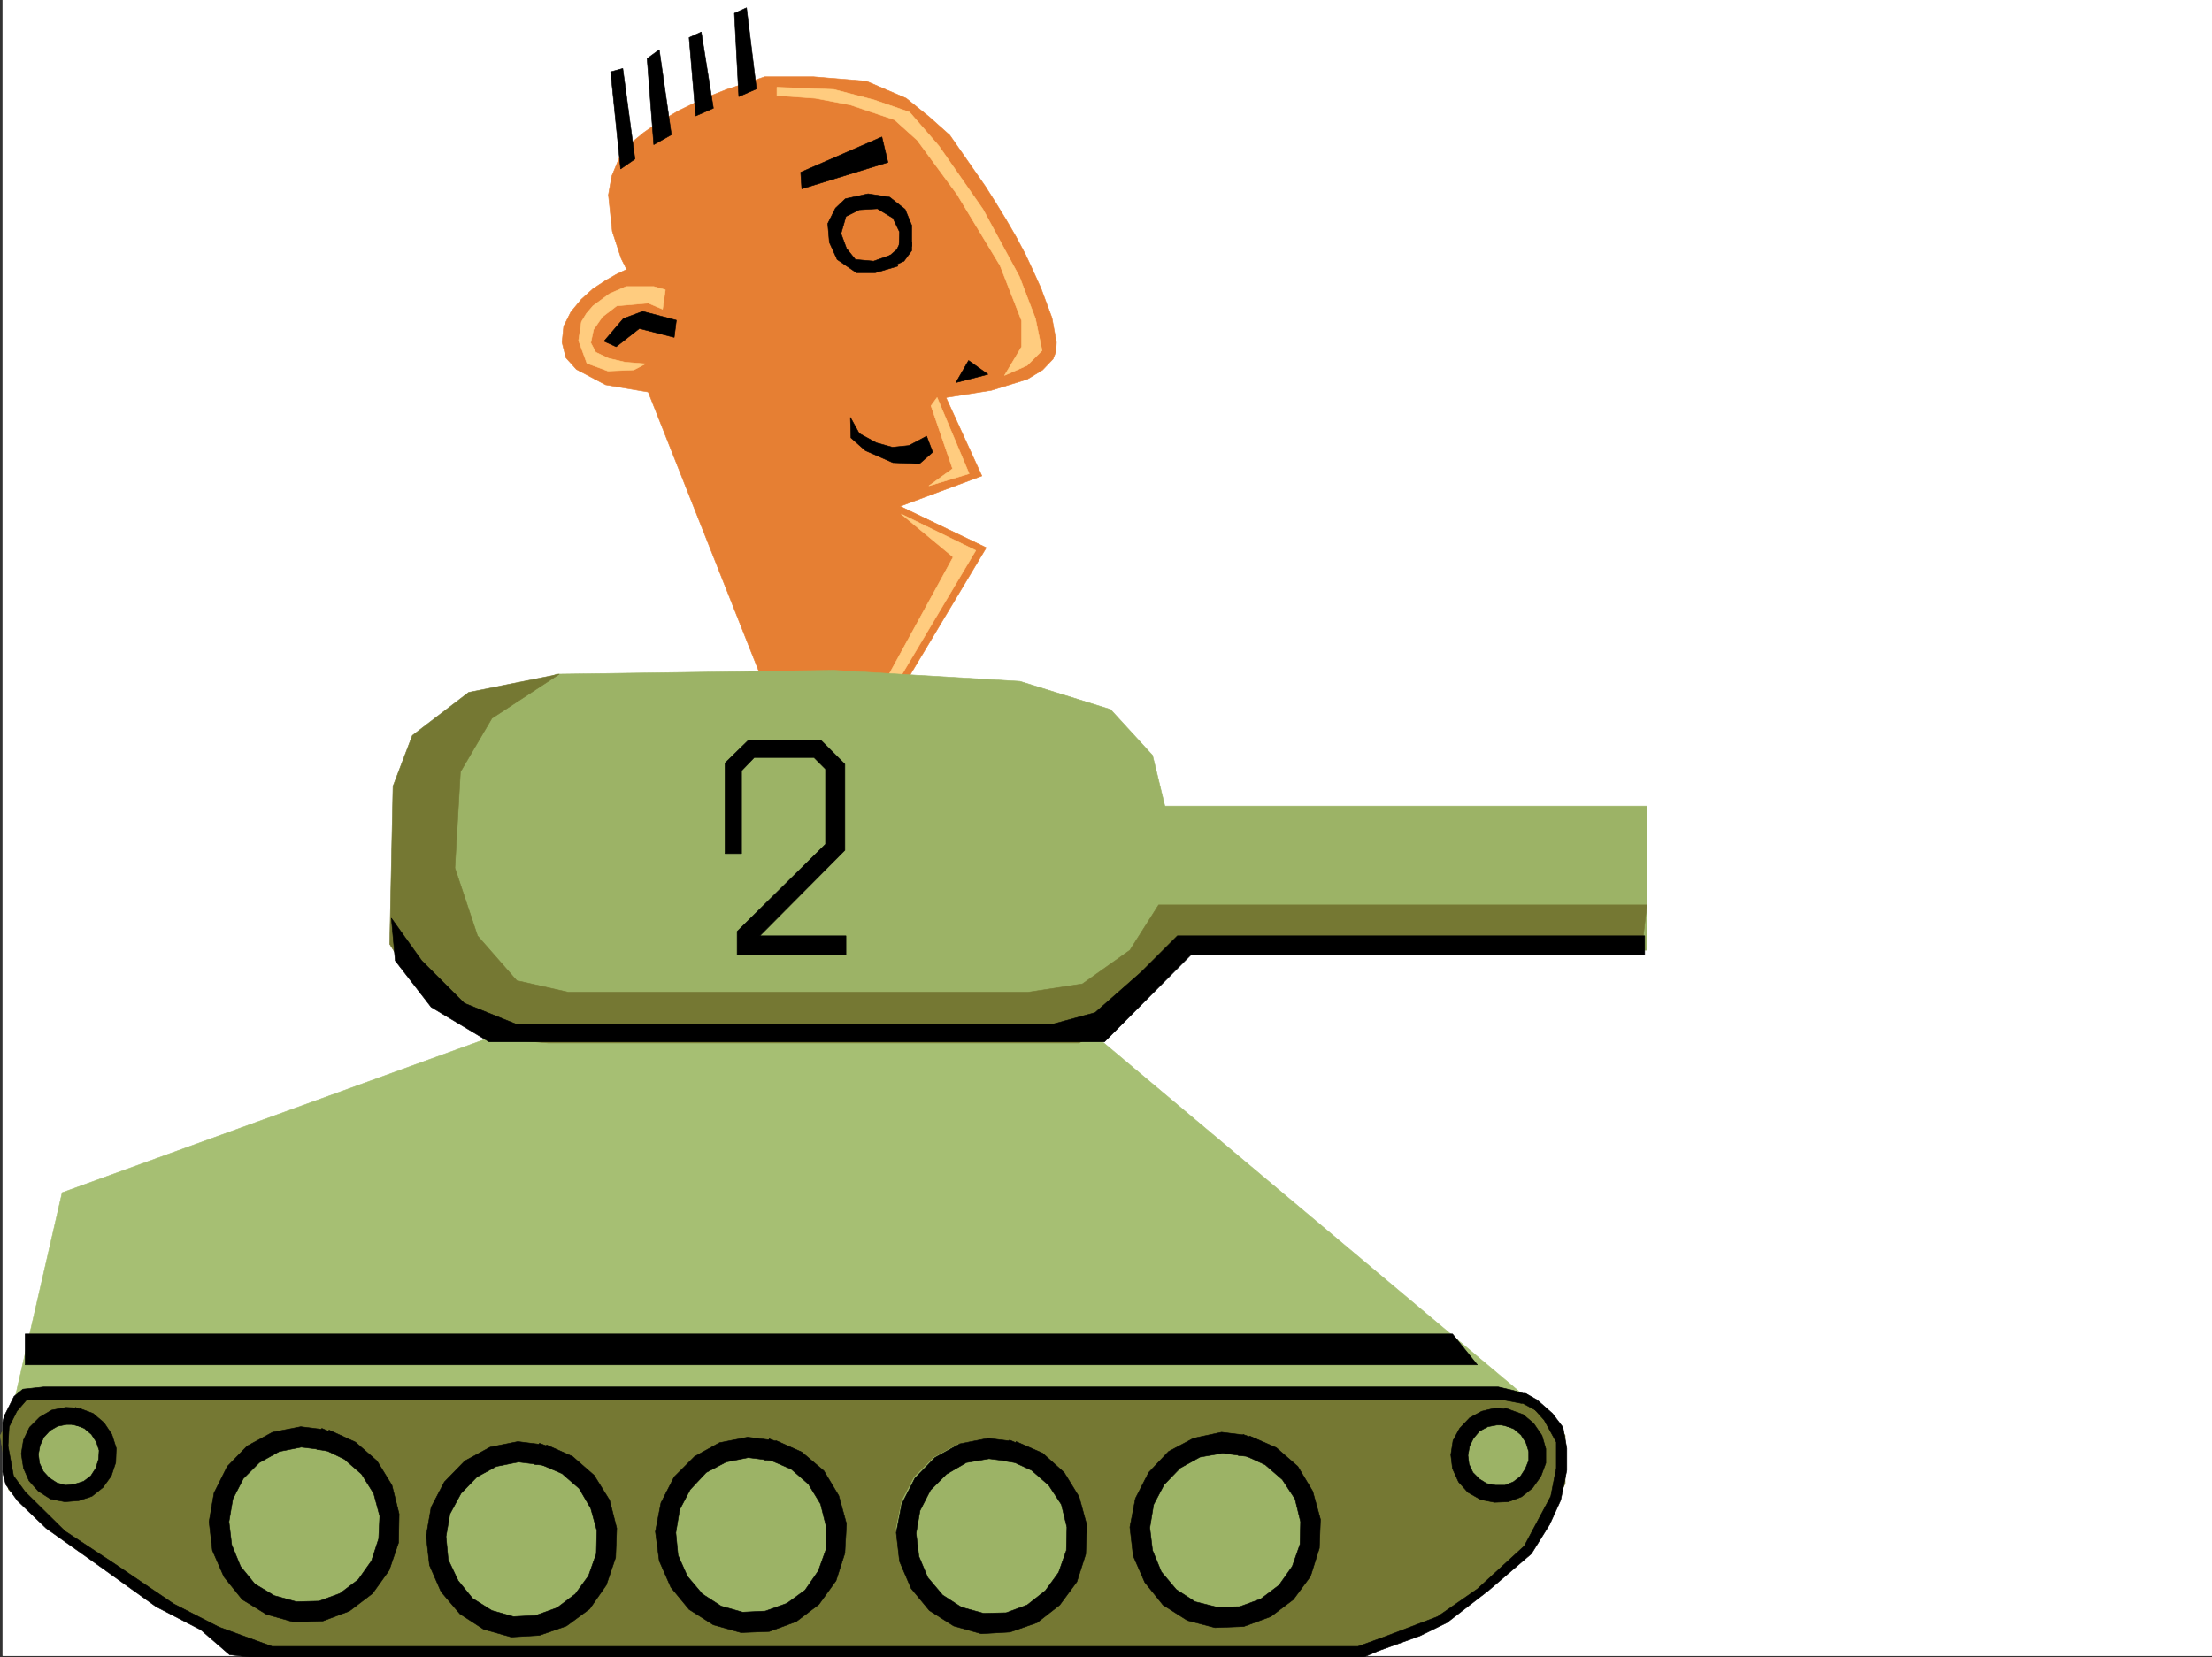
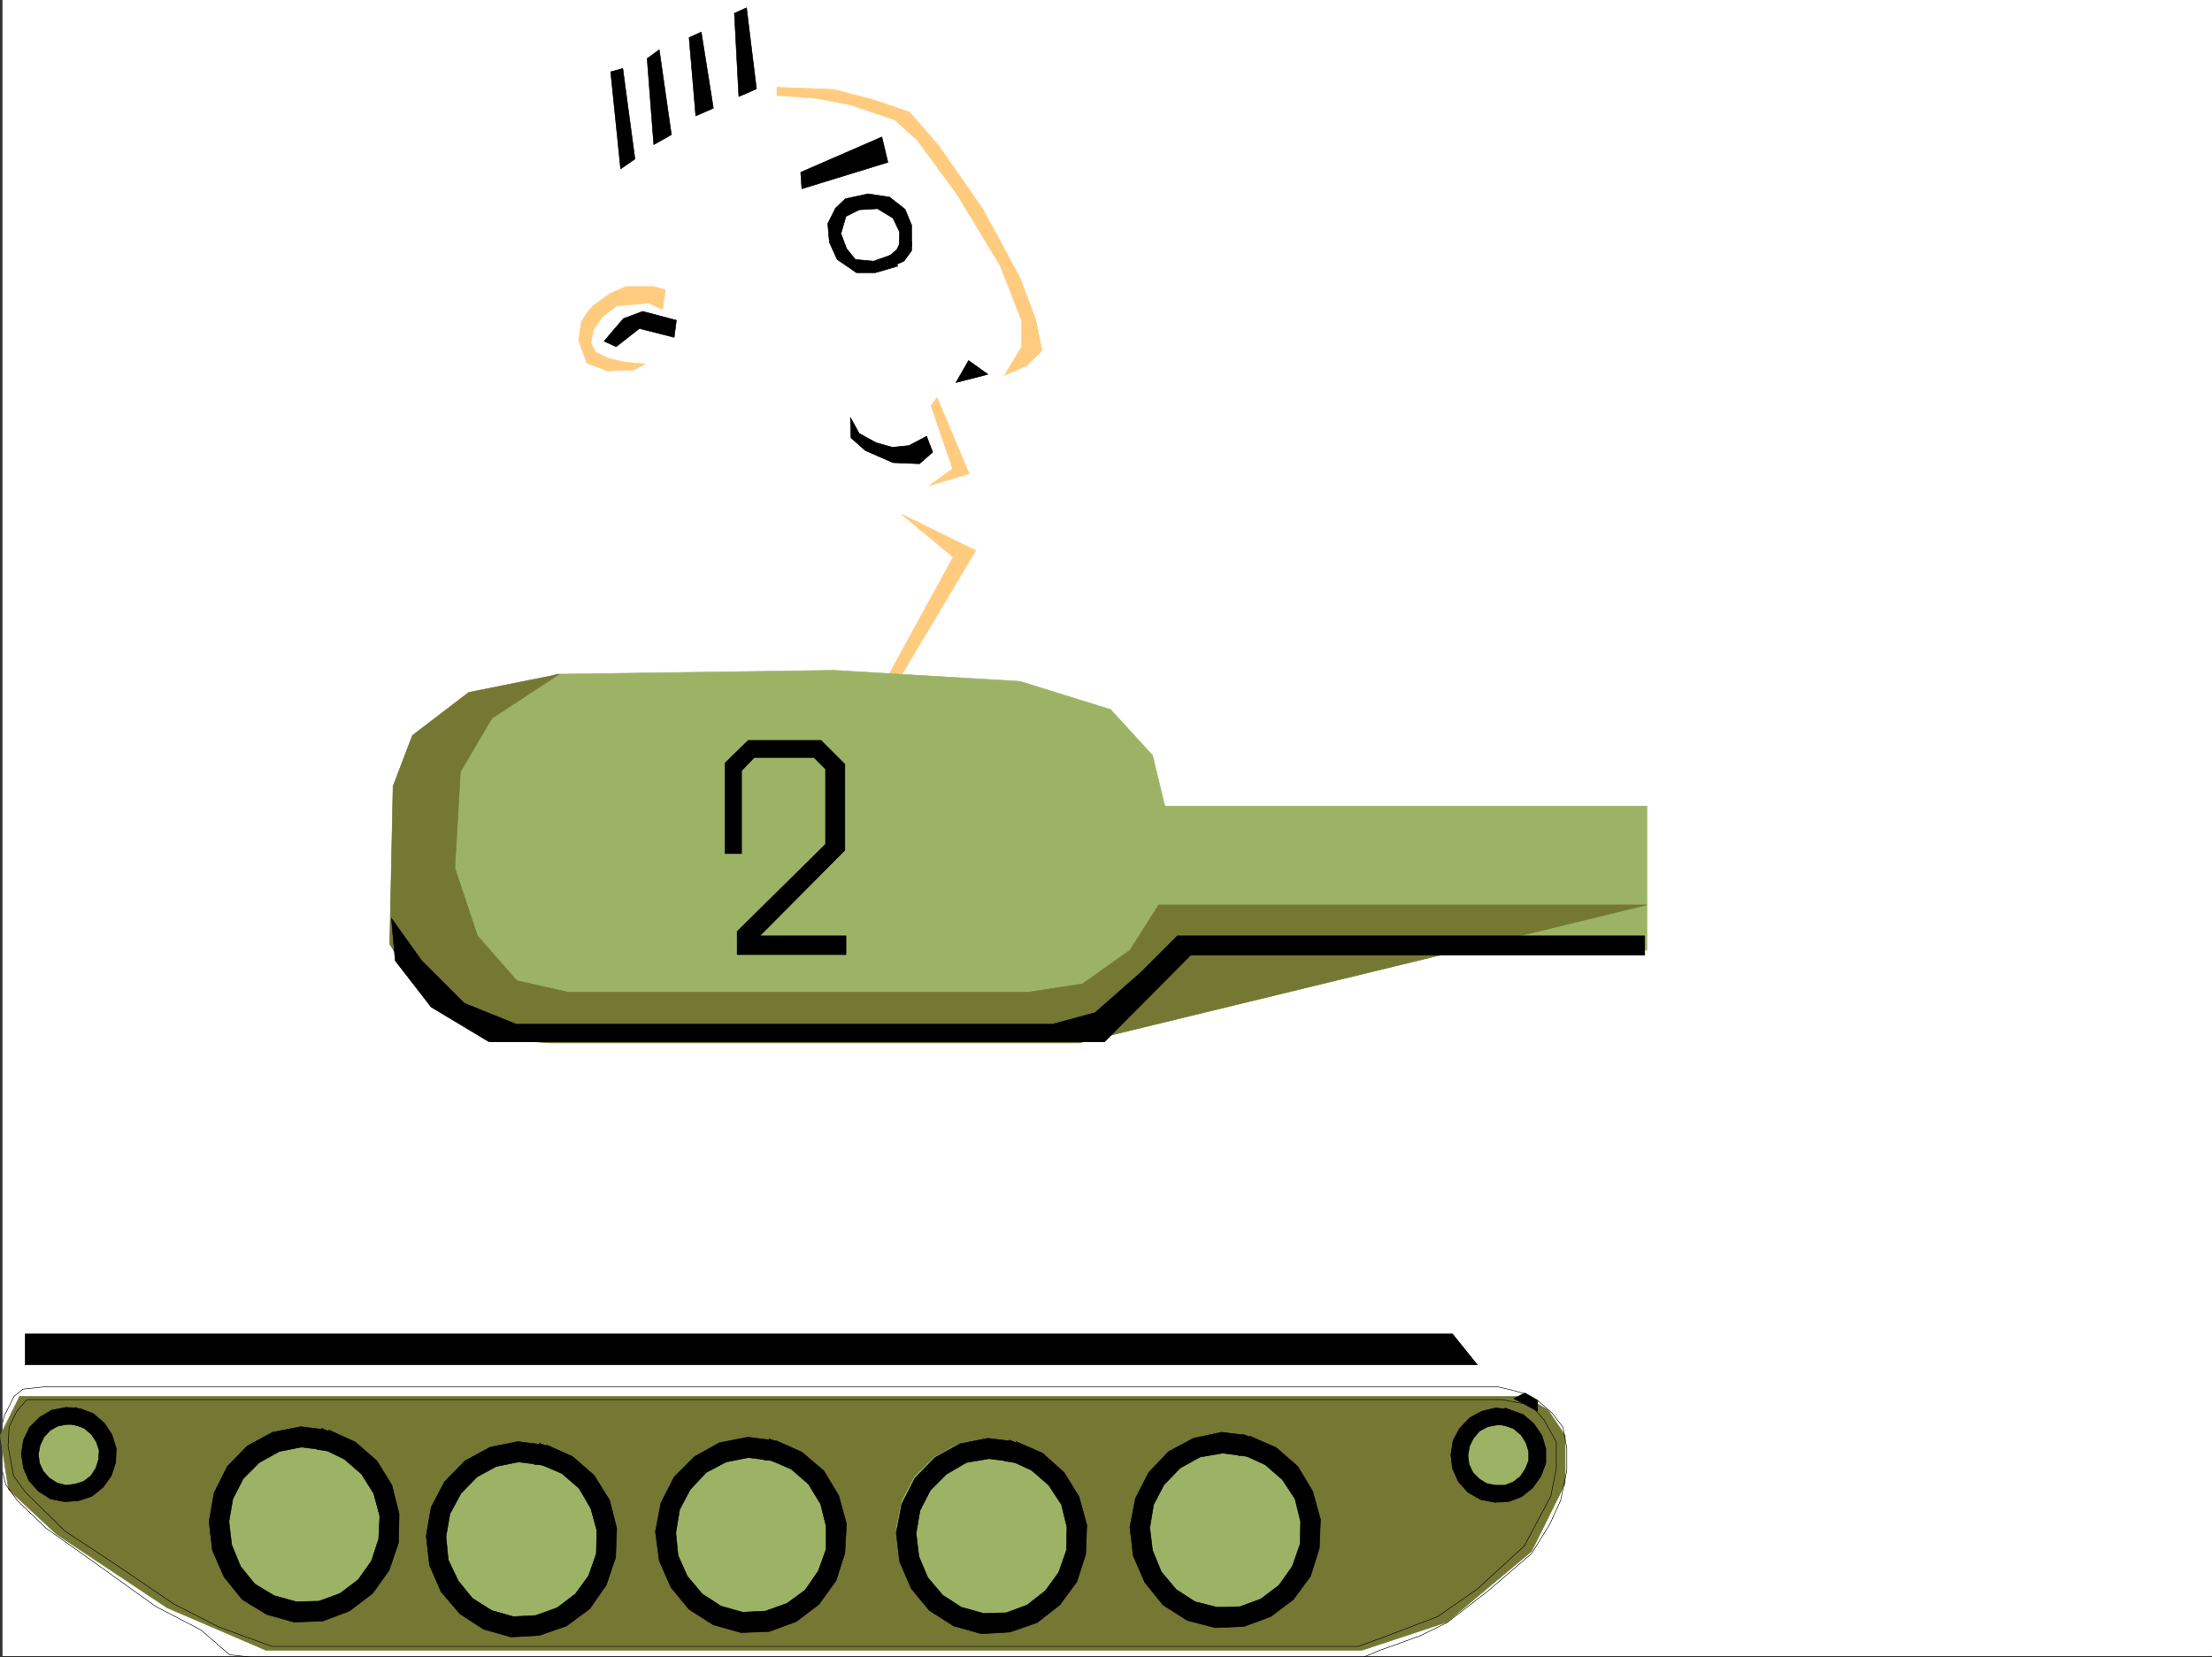
<svg xmlns="http://www.w3.org/2000/svg" width="3000.394" height="2248.25">
  <rect width="100%" height="100%" fill="#333333" stroke="none" />
  <defs>
    <clipPath id="a">
      <path d="M0 0h2997v2244.137H0Zm0 0" />
    </clipPath>
    <clipPath id="b">
      <path d="M0 1879h2122v367.09H0Zm0 0" />
    </clipPath>
    <clipPath id="c">
      <path d="M0 1878h2123v368.09H0Zm0 0" />
    </clipPath>
  </defs>
  <path fill="#fff" d="M3.379 2246.297h2997.015V0H3.38Zm0 0" />
  <g clip-path="url(#a)" transform="translate(3.379 2.16)">
    <path fill="#fff" fill-rule="evenodd" stroke="#fff" stroke-linecap="square" stroke-linejoin="bevel" stroke-miterlimit="10" stroke-width=".743" d="M.742 2244.137h2995.531V-2.16H.743Zm0 0" />
  </g>
-   <path fill="#e67f33" fill-rule="evenodd" stroke="#e67f33" stroke-linecap="square" stroke-linejoin="bevel" stroke-miterlimit="10" stroke-width=".743" d="M1037.34 104.125h65.96l71.907 5.98 53.957 23.227 31.477 25.453 27.718 24.711 47.938 68.934 14.234 22.445 14.23 23.223 13.493 23.226L1391 345.293l10.477 22.48 10.48 23.227 15.016 40.43 5.98 32.96-.742 12.747-3.754 9.738-14.234 14.973-20.996 12.707-48.68 15.015-61.426 9.735 48.68 106.355-110.887 41.172 116.871 56.184-138.61 231.433-154.327-24.71L879.258 531.8l-57.711-9.738-39.688-20.958-14.23-15.757-5.242-20.957 2.23-21.739 9.735-19.472 14.234-17.203 15.758-14.235 17.203-11.262 14.27-8.21 14.234-6.762-7.508-14.977-12.004-36.676-5.238-49.46 4.496-25.454 10.515-25.457 8.957-12 11.258-11.222 12.75-10.48 14.973-10.516 31.477-18.73 33.703-16.462 32.218-12.746 26.98-8.992zm0 0" />
  <path fill="#ffcc7f" fill-rule="evenodd" stroke="#ffcc7f" stroke-linecap="square" stroke-linejoin="bevel" stroke-miterlimit="10" stroke-width=".743" d="m1053.84 118.355 77.183 2.973 54.66 14.23 47.977 16.5 39.688 45.672 59.941 86.137 49.461 91.375 21.738 56.93 8.992 43.441-20.253 20.215-30.692 13.488 23.223-38.941v-35.191l-29.246-74.918-58.414-96.614-53.957-73.39-30.735-27.723-59.941-20.215-47.192-8.992-52.433-3.754zm217.277 420.95 43.442 103.343-54.66 16.5 32.175-23.226-29.207-85.395zm52.433 207.465-101.152-49.422 70.461 58.418-109.402 199.957 12.004 6.02zM902.484 393.23l-3.754 26.235-19.472-8.25-42.696 3.754-19.511 14.976-11.965 17.203-3.754 17.985 6.766 12.746 17.203 8.21 22.48 5.282 27.723 2.227-15.719 8.25-35.226 1.488-28.465-10.48-11.262-30.731 3.754-25.457 6.762-11.223 8.996-10.476 22.48-16.5 22.445-9.739h37.497zm0 0" />
  <path fill-rule="evenodd" stroke="#000" stroke-linecap="square" stroke-linejoin="bevel" stroke-miterlimit="10" stroke-width=".743" d="m1340.05 507.832-26.234-18.73-17.242 29.949zm-83.163 83.906-23.97 12.707-22.483 2.27-21.739-6.02-23.226-12.71-12.004-21.739.785 27.723 19.469 17.242 37.46 16.46 35.97 1.49 17.988-15.72zm-60.684-405.972-110.144 47.933 1.484 22.446 116.871-35.934zM917.457 434.441l-45.707-12.004-26.195 9.735-26.239 30.734 16.5 7.469 31.438-24.715 47.234 12.004zm319.176-100.371v-28.465l-8.953-21.738-21-16.46-29.207-4.497-30.73 6.723-13.493 12.746-10.477 20.96 2.227 25.493 10.52 23.184 26.195 17.988h25.496l30.691-8.992-9.734-14.977-23.227 8.25-24.71-2.27-12.004-14.972-7.47-20.215 6.727-23.226 17.985-8.993 24.71-1.484 21 12.746 8.993 18.727-.742 22.445zm0 0" />
  <path fill-rule="evenodd" stroke="#000" stroke-linecap="square" stroke-linejoin="bevel" stroke-miterlimit="10" stroke-width=".743" d="m1223.926 323.59-7.508 14.976-16.461 14.235 12.707 7.465 13.488-5.98 10.48-14.231V328.05ZM841.8 229.203 828.313 97.36l16.461-4.496 16.5 122.852zm44.966-32.961-8.993-116.828 16.461-12.004 16.5 115.344Zm56.929-38.942-8.992-106.35 16.5-7.509 16.461 103.38zm58.453-26.237-6.02-113.079 16.5-7.504 13.49 110.106zm0 0" />
-   <path fill="#a6bf73" fill-rule="evenodd" stroke="#a6bf73" stroke-linecap="square" stroke-linejoin="bevel" stroke-miterlimit="10" stroke-width=".743" d="m1479.402 1399.898 597.918 501.848H19.098l65.218-283.867 613.637-222.477Zm0 0" />
  <path fill="#9cb366" fill-rule="evenodd" stroke="#9cb366" stroke-linecap="square" stroke-linejoin="bevel" stroke-miterlimit="10" stroke-width=".743" d="M2233.918 1289.05H1552.09v-195.5h681.828zm0 0" />
  <path fill="#9cb366" fill-rule="evenodd" stroke="#9cb366" stroke-linecap="square" stroke-linejoin="bevel" stroke-miterlimit="10" stroke-width=".743" d="m1594.789 1154.23-31.477-129.574-56.93-62.172-122.89-38.199-252.469-14.976-376.14 5.242-131.106 57.672-64.433 44.183-18.73 115.344 5.238 135.598 46.453 58.418 72.644 38.199 55.485 31.437 755.96 6.02 54.7-37.457 55.445-64.438 3.754-60.644zm0 0" />
-   <path fill="#757833" fill-rule="evenodd" stroke="#757833" stroke-linecap="square" stroke-linejoin="bevel" stroke-miterlimit="10" stroke-width=".743" d="M2233.918 1227.621h-662.356l-38.945 61.43-64.434 45.707-73.43 11.223H770.599l-69.676-15.72-53.176-60.683-30.73-92.121 7.507-130.32 42.696-72.688 91.414-59.898-122.89 24.71-76.4 58.415-26.238 68.933-4.496 214.192 30.735 49.46 34.445 35.188 61.426 41.957 88.445 7.465h720.028l53.175-30.691 42.735-38.2 41.953-52.433 624.86-1.488zm-164.848 666.617H26.605L.367 1947.414l11.262 73.43 65.18 60.644 149.832 99.63 134.152 57.671h1486.504l115.383-38.203 114.64-95.871 45.707-92.121v-65.18l-23.222-34.445zm0 0" />
+   <path fill="#757833" fill-rule="evenodd" stroke="#757833" stroke-linecap="square" stroke-linejoin="bevel" stroke-miterlimit="10" stroke-width=".743" d="M2233.918 1227.621h-662.356l-38.945 61.43-64.434 45.707-73.43 11.223H770.599l-69.676-15.72-53.176-60.683-30.73-92.121 7.507-130.32 42.696-72.688 91.414-59.898-122.89 24.71-76.4 58.415-26.238 68.933-4.496 214.192 30.735 49.46 34.445 35.188 61.426 41.957 88.445 7.465h720.028zm-164.848 666.617H26.605L.367 1947.414l11.262 73.43 65.18 60.644 149.832 99.63 134.152 57.671h1486.504l115.383-38.203 114.64-95.871 45.707-92.121v-65.18l-23.222-34.445zm0 0" />
  <path fill="#9cb366" fill-rule="evenodd" stroke="#9cb366" stroke-linecap="square" stroke-linejoin="bevel" stroke-miterlimit="10" stroke-width=".743" d="m1609.762 2188.621 35.972 9.738 37.457-1.488 35.23-12.004 29.95-23.223 21.742-29.206 12.004-35.192 1.484-38.2-8.992-35.972-20.214-31.437-28.465-23.969-34.489-14.23-37.457-5.243-35.972 8.211-33.703 17.246-26.235 26.196-17.246 32.96-6.723 36.715 4.497 37.458 14.976 33.707 24.75 28.464zm-318.43 4.5 35.973 8.992 37.457-1.527 35.23-12.707 29.95-21.738 22.484-29.95 12.004-35.972 1.484-36.676-10.476-35.973-19.473-31.437-28.465-24.75-34.488-14.977-36.715-3.715-36.715 6.727-32.96 17.988-26.235 26.196-17.207 32.96-7.504 36.715 5.238 37.457 14.23 33.707 24.754 28.465zm-317.687 3.75 35.972 8.957 36.715-.746 35.973-12.707 29.949-22.48 21.742-29.954 12.004-35.226 1.484-37.457-9.734-35.934-19.473-31.476-28.465-23.97-34.488-14.976-37.457-4.496-35.972 7.508-33.704 17.242-26.234 26.2-17.246 33.703-6.723 35.972 3.754 37.418 15.715 34.488 23.969 28.426zm-318.43 3.715 35.972 9.738 37.458-2.23 35.23-12.004 29.95-21.7 22.484-29.949 12.003-35.972 1.485-36.715-10.48-36.676-19.47-31.476-28.464-23.97-34.489-14.976-36.714-3.754-36.715 6.766-32.961 17.203-26.234 26.98-17.208 32.961-7.507 36.676 4.5 36.715 14.972 34.45 24.75 27.718zm-291.453-19.469 35.972 9.735 37.461-1.485 35.227-12.004 29.953-22.445 22.48-29.95 12.004-35.23 1.485-37.457-9.735-35.933-20.214-32.22-28.504-23.968-33.704-14.23-37.457-4.496-36.714 6.761-32.965 17.95-26.235 26.234-17.242 33.703-6.726 35.934 3.754 37.46 14.976 34.446 24.711 27.722zm0 0" />
  <path fill-rule="evenodd" stroke="#000" stroke-linecap="square" stroke-linejoin="bevel" stroke-miterlimit="10" stroke-width=".743" d="M2003.89 1851.543H34.114v-41.918h1936.074Zm-308.695 96.652 35.973 15.72 29.207 25.452 20.215 33.707 10.52 38.2-1.524 38.945-11.965 38.199-23.226 31.477-30.735 23.226-36.715 13.488-38.941 1.485-37.457-9.735-33.004-20.996-24.711-30.695-15.715-35.934-4.5-38.98 7.469-38.945 17.988-35.188 26.977-28.465 33.707-17.988 38.238-8.211 29.95 3.715-5.239 27.723-23.227-3.012-30.73 5.277-26.98 14.977-21.7 22.445-14.234 26.977-5.238 31.476 3.715 30.692 12.003 29.21 20.215 23.965 25.492 16.504 29.954 7.465 30.73-.742 28.465-10.477 24.75-18.73 17.95-25.453 10.515-29.992.742-30.692-7.508-30.734-17.203-26.195-23.262-20.215-27.722-12.746zm0 0" />
  <path fill-rule="evenodd" stroke="#000" stroke-linecap="square" stroke-linejoin="bevel" stroke-miterlimit="10" stroke-width=".743" d="m1698.207 1950.426-12.004-4.496-6.722 28.464 13.449 1.485zm-319.953 5.238 35.969 15.719 29.21 26.238 20.254 32.961 10.477 38.2-1.484 39.687-12.004 37.457-23.227 31.437-30.73 23.969-36.715 12.746-38.945 2.266-37.458-10.516-32.96-20.96-24.75-29.95-15.72-36.715-4.495-38.941 7.504-38.946 17.949-35.191 26.98-27.719 33.742-18.73 38.2-7.508 30.734 3.754-6.023 26.98-23.223-3.011-30.695 5.238-26.98 15.719-21.739 21.738-14.23 27.723-5.243 30.695 3.754 31.473 11.965 28.464 20.254 23.97 25.453 16.46 29.992 8.25 30.692-.742 28.464-10.516 24.75-19.472 17.989-24.711 10.476-29.953.743-31.473-7.465-30.695-17.246-26.196-23.223-20.254-27.723-12.707zm0 0" />
  <path fill-rule="evenodd" stroke="#000" stroke-linecap="square" stroke-linejoin="bevel" stroke-miterlimit="10" stroke-width=".743" d="m1381.262 1958.676-12.004-5.238-6.723 28.464 13.488 2.227zm-328.946-4.496 35.227 15.718 29.992 25.454 20.215 33.742 10.476 38.164-2.226 39.723-12.004 37.46-23.227 32.176-30.695 23.227-36.715 13.488-38.238 1.488-37.457-10.48-32.96-20.957-24.712-29.988-15.758-35.934-5.242-39.688 7.508-38.941 17.988-35.23 27.723-27.723 33.703-18.688 38.2-7.507 29.991 3.754-5.242 26.937-24.008-2.969-29.949 5.98-26.98 14.235-21.739 23.223-14.23 26.941-5.242 31.477 3.012 30.691 12.707 28.465 20.253 23.969 25.454 16.5 29.25 8.21 30.691-1.484 29.246-10.48 24.711-17.985 17.988-26.199 10.477-29.207v-31.476l-7.469-29.95-16.5-26.98-23.223-20.215-27.722-11.965zm0 0" />
  <path fill-rule="evenodd" stroke="#000" stroke-linecap="square" stroke-linejoin="bevel" stroke-miterlimit="10" stroke-width=".743" d="m1055.324 1956.406-11.965-4.496-7.507 28.465 14.234 1.527zm-313.934 3.754 35.231 15.719 29.207 25.492 20.996 33.707 9.738 38.2-1.527 39.687-12.707 37.457-22.48 32.219-31.477 23.187-36.715 12.746-38.203 2.266-37.457-10.516-32.219-20.957-25.492-29.953-15.719-35.973-4.496-39.683 6.727-38.945 17.984-34.446 27.723-28.465 34.445-18.73 37.5-7.508 29.95 3.754-4.497 26.98-24.71-3.011-29.993 5.98-26.195 14.235-21.738 22.48-14.977 27.723-5.277 30.695 3.008 31.477 13.492 28.464 19.472 23.965 26.235 16.461 29.207 8.254 29.992-1.527 29.207-10.477 24.75-18.73 17.945-24.711 10.52-29.95.742-31.476-8.25-29.953-15.719-26.977-23.226-20.215-27.72-11.964zm0 0" />
  <path fill-rule="evenodd" stroke="#000" stroke-linecap="square" stroke-linejoin="bevel" stroke-miterlimit="10" stroke-width=".743" d="m743.66 1962.43-12.004-4.496-7.508 28.464 14.23 1.485zm-297.473-22.485 35.973 16.461 29.207 25.496 20.254 32.961 9.734 38.942-.742 38.945-12.746 37.457-22.484 31.438-31.473 23.968-35.973 13.489-38.945 1.484-37.457-10.477-32.96-20.215-24.75-30.734-15.72-35.933-4.496-38.942 6.723-38.945 17.988-35.973 26.977-27.719 34.45-18.691 38.237-7.508 29.953 3.754-5.242 26.941-23.965-2.972-29.992 5.984-26.937 14.973-21.742 21.742-14.23 27.68-5.243 30.734 3.715 31.438 12.004 29.246 19.472 23.968 26.239 15.72 29.949 8.25 30.73-.786 28.465-10.477 24.75-18.73 17.988-25.453 9.735-29.95 1.488-30.734-8.25-30.695-16.46-26.234-23.227-20.215-27.723-13.489zm0 0" />
  <path fill-rule="evenodd" stroke="#000" stroke-linecap="square" stroke-linejoin="bevel" stroke-miterlimit="10" stroke-width=".743" d="m448.453 1942.957-12.004-5.277-6.762 28.465 14.27 2.265zm0 0" />
  <path fill="#9cb366" fill-rule="evenodd" stroke="#9cb366" stroke-linecap="square" stroke-linejoin="bevel" stroke-miterlimit="10" stroke-width=".743" d="m2046.59 2031.324 14.973-5.242 12.746-10.476 9.738-12.747 5.238-15.718v-16.5l-4.496-15.72-8.992-13.487-12.707-10.48-15.758-5.981-15.719-1.528-15.758 3.754-14.976 7.508-10.477 11.965-7.508 14.23-2.23 16.504 1.488 16.461 6.762 14.23 11.223 12.747 14.234 8.25 15.758 3.715zm0 0" />
  <path fill-rule="evenodd" stroke="#000" stroke-linecap="square" stroke-linejoin="bevel" stroke-miterlimit="10" stroke-width=".743" d="m2042.836 1911.48-14.234-1.484-18.727 4.496-16.461 8.953-13.492 14.235-8.992 16.5-3.012 19.472 2.27 18.727 8.21 17.988 12.747 14.23 17.242 9.739 18.73 3.71 18.727-.741 17.988-6.723 14.977-12.004 11.257-15.719 6.727-17.988v-19.469l-5.238-17.988-11.262-16.46-14.234-11.966-18.727-6.761-5.238 21.738 11.258 4.496 9.738 8.21 6.723 10.52 3.753 11.965v12l-4.496 11.223-6.722 10.48-9.778 7.508-11.222 4.496h-12.746l-11.965-2.27-9.735-5.98-8.992-8.992-5.281-11.223-1.484-12.003 2.269-12.747 5.238-10.48 8.25-9.734 11.223-5.985 12.004-2.265h7.465zm0 0" />
  <path fill-rule="evenodd" stroke="#000" stroke-linecap="square" stroke-linejoin="bevel" stroke-miterlimit="10" stroke-width=".743" d="m2047.332 1912.227-5.984-2.23-4.496 23.187 9.738 2.265zm0 0" />
  <g clip-path="url(#b)" transform="translate(3.379 2.16)">
-     <path fill-rule="evenodd" d="m2061.195 1901.816-26.98-5.242H32.96l-13.488 15.758-10.48 20.957-1.485 26.2 7.469 40.468 15.757 21.7 53.918 53.214 65.961 43.442 81.64 55.402 61.466 31.476 71.906 26.196h1473.05l35.192-12.707 72.688-27.72 53.957-37.46 63.695-58.414 35.934-67.41 7.503-38.2v-35.23l-16.46-29.95-12.747-14.23 4.497-11.964 19.472 17.203 14.235 18.726 5.238 28.465v29.953l-8.25 40.469-14.977 32.96-24.71 39.688-58.454 50.165-56.187 43.44-36.715 17.985-56.188 20.215-29.988 12.746H370.863l-62.91-7.469-38.984-33.742-60.684-31.437-84.652-60.684-64.434-45.668-38.984-37.457-15.719-21.738-8.25-32.18-.742-33.707 6.726-26.976 13.489-26.98 12.004-9.735 27.722-2.973h1973.532l19.472 4.496 20.254 5.985zm0 0" />
-   </g>
+     </g>
  <g clip-path="url(#c)" transform="translate(3.379 2.16)">
    <path fill="none" stroke="#000" stroke-linecap="square" stroke-linejoin="bevel" stroke-miterlimit="10" stroke-width=".743" d="m2061.195 1901.816-26.98-5.242H32.96l-13.488 15.758-10.48 20.957-1.485 26.2 7.469 40.468 15.757 21.7 53.918 53.214 65.961 43.441 81.64 55.403 61.466 31.476 71.906 26.196h1473.05l35.192-12.707 72.688-27.72 53.957-37.46 63.695-58.414 35.934-67.41 7.504-38.2v-35.23l-16.461-29.95-12.747-14.23 4.497-11.964 19.472 17.203 14.235 18.726 5.238 28.465v29.953l-8.25 40.469-14.977 32.96-24.71 39.688-58.454 50.164-56.187 43.442-36.715 17.984-56.188 20.215-29.988 12.746H370.863l-62.91-7.469-38.984-33.742-60.684-31.437-84.652-60.684-64.434-45.668-38.984-37.457-15.719-21.738-8.25-32.18-.742-33.707 6.726-26.976 13.489-26.98 12.004-9.735 27.722-2.973h1973.532l19.472 4.496 20.254 5.985zm0 0" />
  </g>
  <path fill-rule="evenodd" stroke="#000" stroke-linecap="square" stroke-linejoin="bevel" stroke-miterlimit="10" stroke-width=".743" d="m2085.57 1899.477-17.242-9.735-14.977 7.508 32.22 17.242zm0 0" />
  <path fill="#9cb366" fill-rule="evenodd" stroke="#9cb366" stroke-linecap="square" stroke-linejoin="bevel" stroke-miterlimit="10" stroke-width=".743" d="m106.758 2030.582 15.758-5.242 12.746-10.477 8.996-13.492 5.238-15.754v-16.46l-4.496-15.72-8.25-12.746-12.746-10.48-15.719-6.766-15.758-.742-16.46 3.012-13.489 7.469-12.004 12.746-6.726 14.23-3.012 16.5 2.27 15.719 6.722 14.977 11.262 11.964 14.234 8.993 14.973 3.011zm0 0" />
  <path fill-rule="evenodd" stroke="#000" stroke-linecap="square" stroke-linejoin="bevel" stroke-miterlimit="10" stroke-width=".743" d="m103.789 1909.996-14.234-.781-19.512 3.754-16.461 9.734-13.488 13.488-8.25 17.246-2.973 18.727 2.973 19.473 7.508 17.203 12.746 14.234 16.46 10.477 19.473 3.754 18.727-1.485 17.988-5.984 15.012-12.004 11.222-15.715 5.985-17.988.742-19.473-5.984-18.726-10.477-15.72-14.977-12.745-17.984-6.727-5.242 22.446 11.223 4.496 9.738 8.25 6.762 10.476 3.714 11.262-.742 11.965-3.754 12.004-6.726 10.48-9.735 7.465-12.004 3.754-11.964 1.527-12.004-3.011-10.477-6.727-8.25-8.992-5.242-11.262-1.484-11.965 2.23-12.004 5.238-11.218 8.25-8.993 10.477-5.984 12.004-2.266h8.25zm0 0" />
  <path fill-rule="evenodd" stroke="#000" stroke-linecap="square" stroke-linejoin="bevel" stroke-miterlimit="10" stroke-width=".743" d="m108.285 1911.48-6.023-2.265-4.496 23.226 9.777 2.266zm2122.621-641.902h-633.851L1547.594 1319l-62.207 54.7-57.672 15.718H700.18l-70.418-28.465-57.711-57.672-41.211-57.672 5.277 57.672 48.68 62.91 78.668 47.196h834.668l116.91-117.613h615.863zm0 0" />
  <path fill-rule="evenodd" stroke="#000" stroke-linecap="square" stroke-linejoin="bevel" stroke-miterlimit="10" stroke-width=".743" d="M983.422 1157.984v-122.851l31.433-30.692h98.926l32.219 32.18v116.867l-115.387 116.09h116.871v25.453H999.883v-31.437l119.879-118.356v-101.855l-15.72-15.758h-80.937l-17.242 17.988v112.371zm0 0" />
</svg>